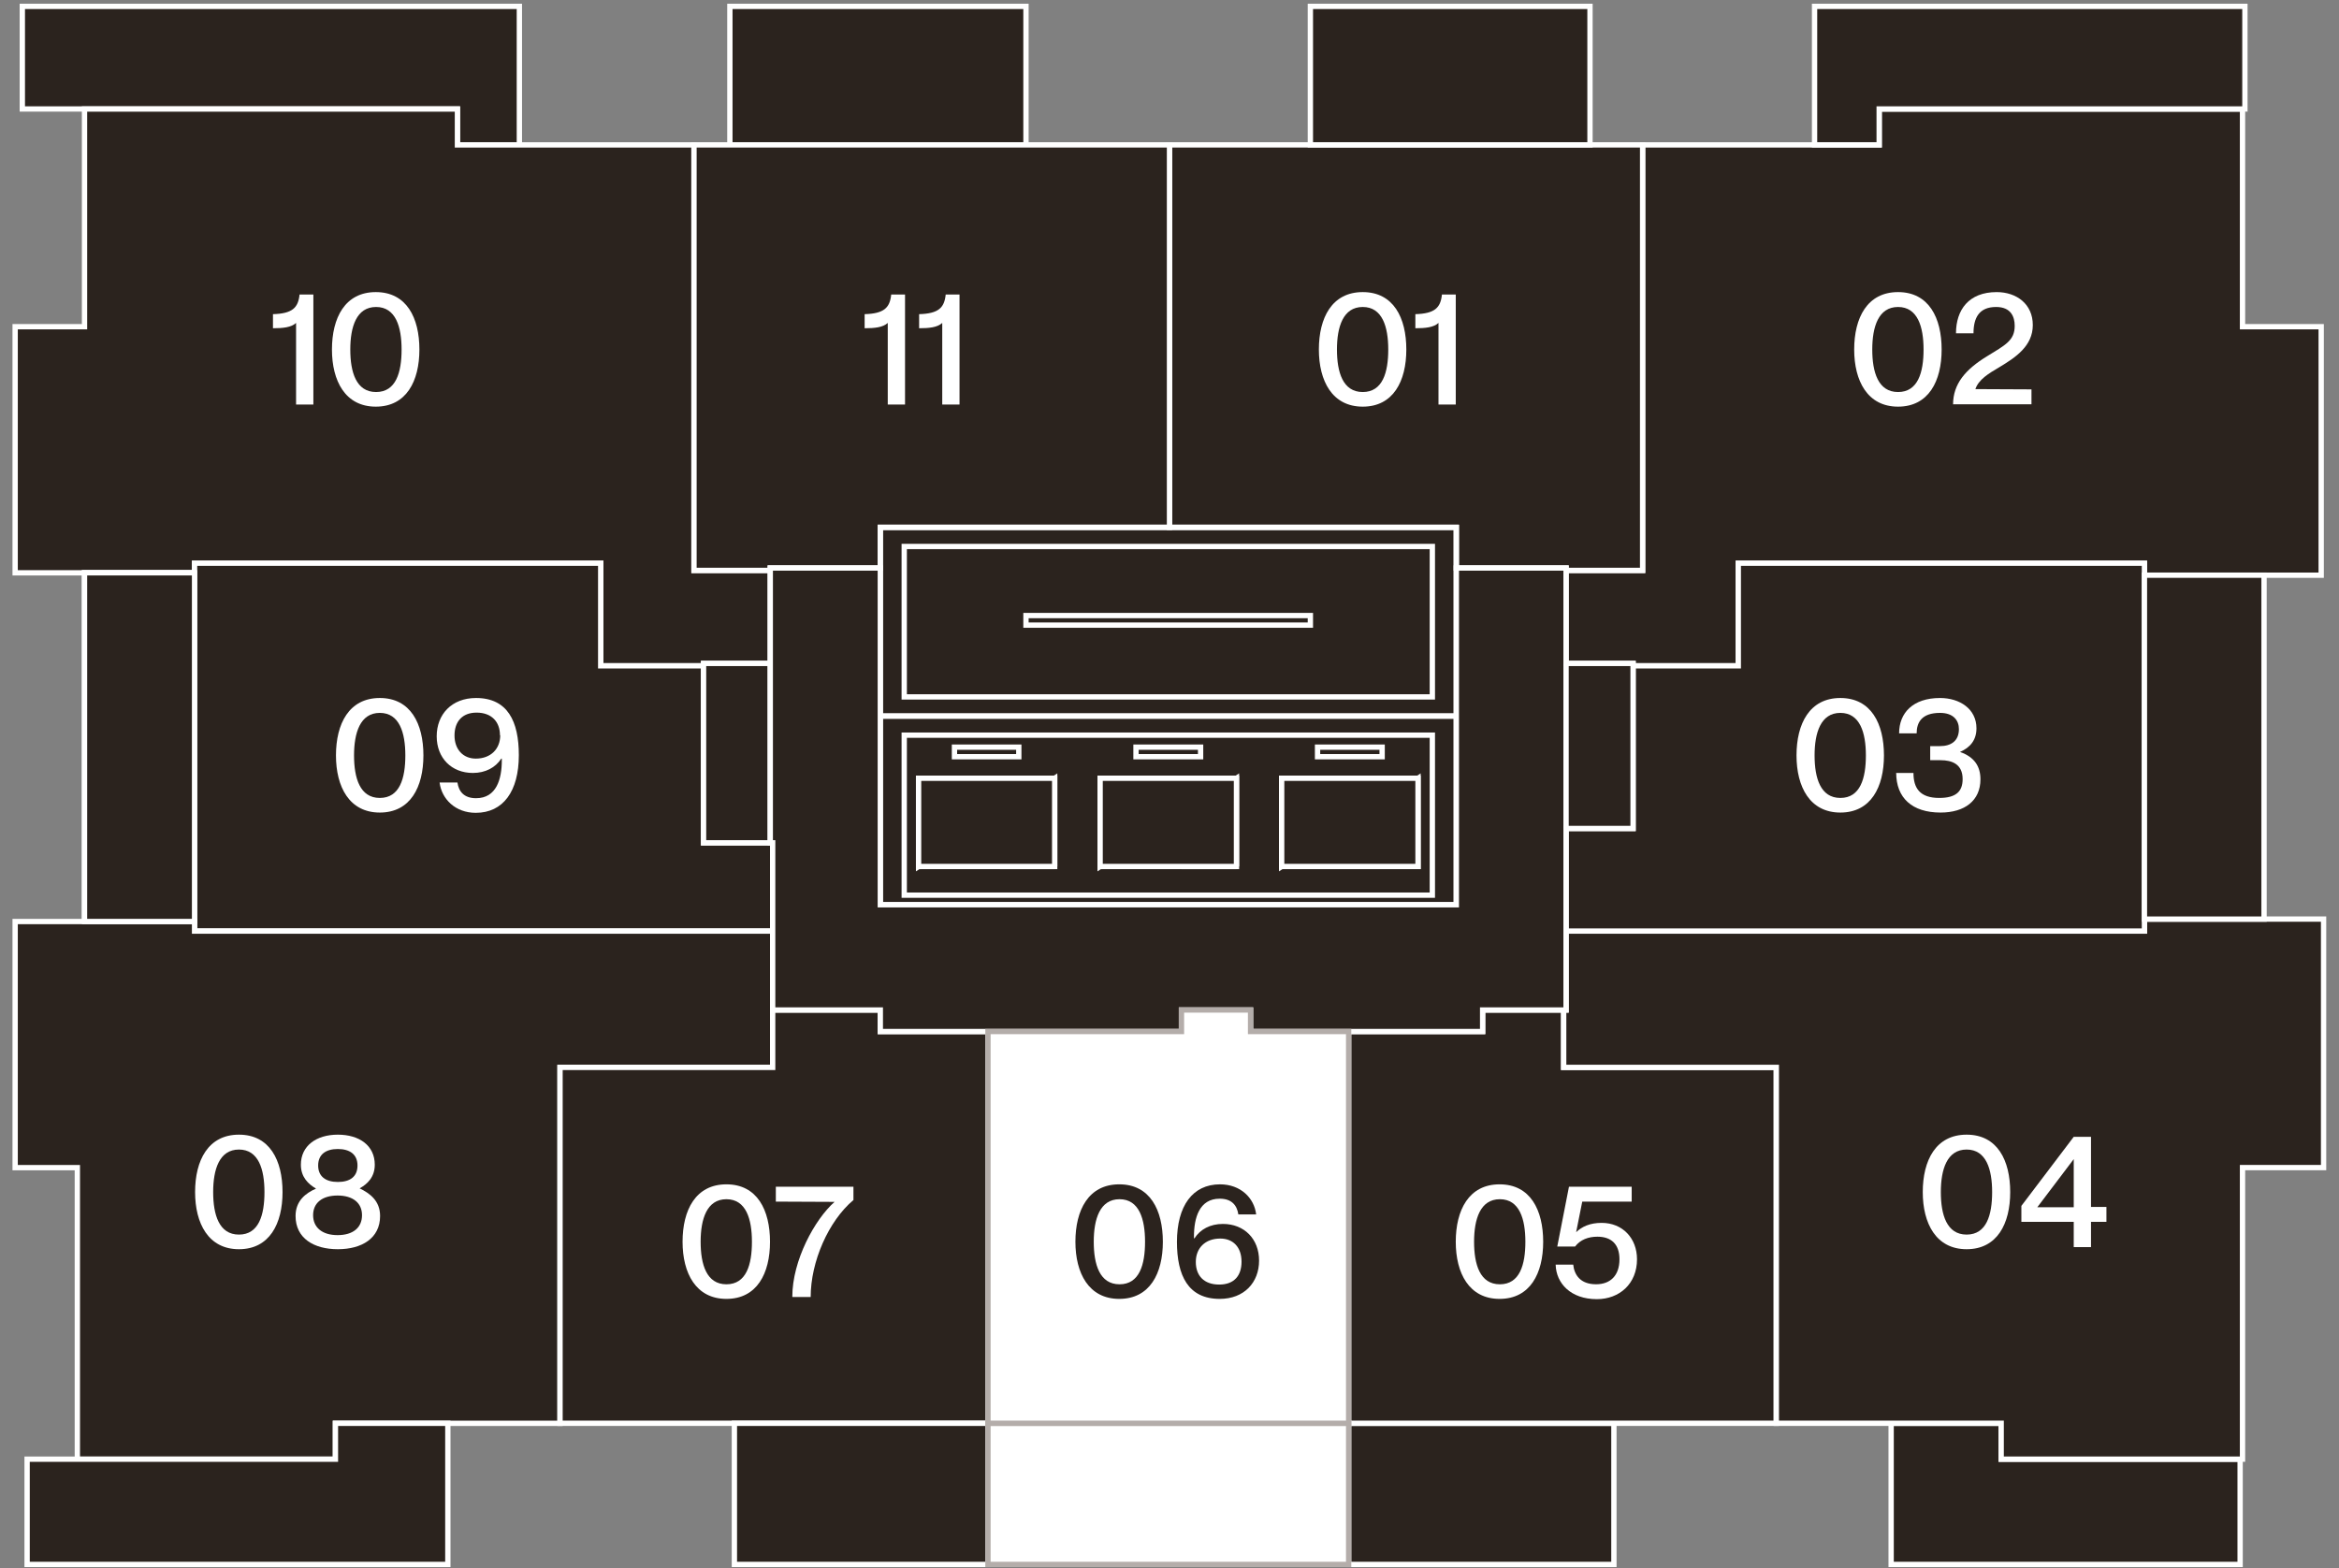
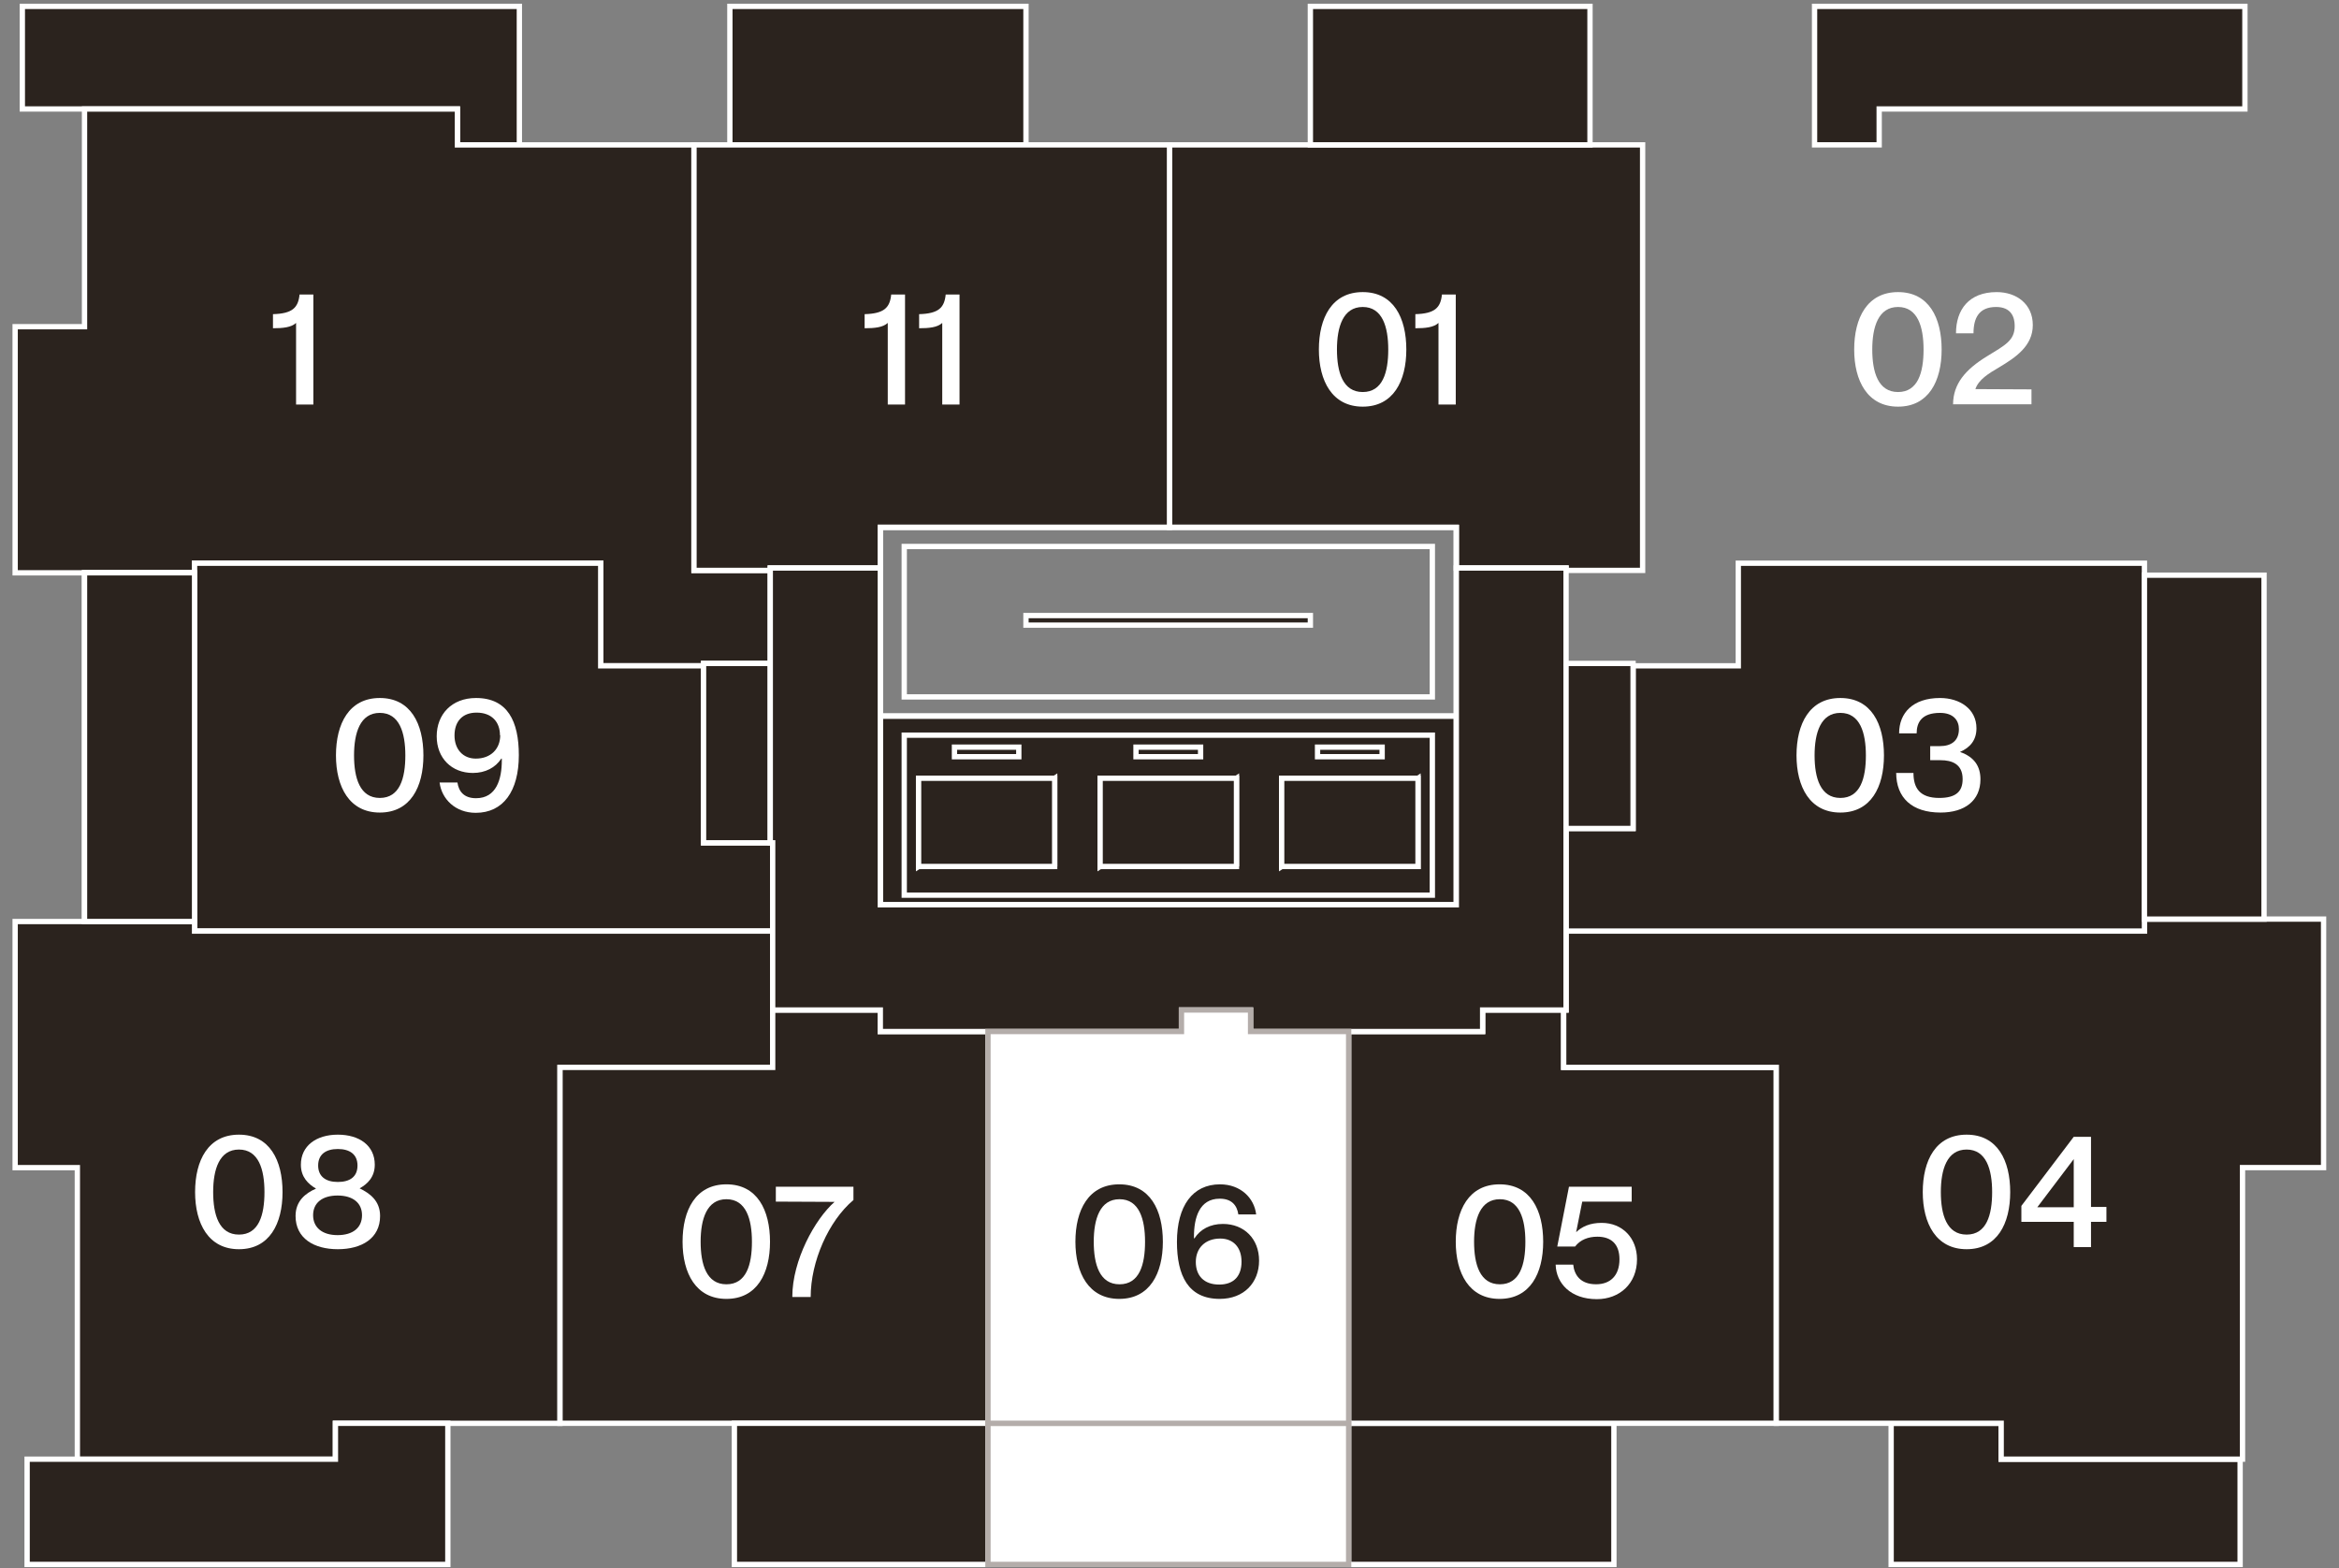
<svg xmlns="http://www.w3.org/2000/svg" width="88" height="59" viewBox="0 0 88 59" fill="none">
  <rect x="0" y="0" width="88" height="59" fill="#808080" stroke="none" />
-   <path d="M85.18 34.58V21.64H87.33V12.29H84.37V4.1H84.46V0.24H68.27V5.45H61.8H59.82V0.24H49.3V5.45H44H38.6V0.24H27.46V5.45H26.11H19.54V0.24H0.84V4.1H3.18V12.29H0.57V21.55H3.18V34.67H1.56H0.57V43.93H2.91V54.9H1.02V58.86H16.85V54.9V53.55H21.07H27.64V58.86H37.17H50.74H60.72V53.55H66.84H71.15V58.86H84.28V54.9H84.37V43.93H87.42V34.58H85.18Z" fill="#2B231E" />
  <path d="M34.02 20.561H53.889V26.221H34.02V20.561Z" stroke="white" stroke-width="0.2" stroke-miterlimit="10" />
-   <path d="M87.33 12.292H84.37V4.102H70.7V5.452H61.8V21.462H58.92V24.962H61.44V25.052H65.4V21.192H80.68V21.642H87.33V12.292Z" fill="#2B231E" stroke="white" stroke-width="0.2" stroke-miterlimit="10" />
  <path d="M61.8 5.451H44V19.841H54.79V21.371H58.92V21.461H61.8V5.451Z" fill="#2B231E" stroke="white" stroke-width="0.2" stroke-miterlimit="10" />
  <path d="M84.46 0.24H68.269V5.45H70.7V4.1H84.46V0.24Z" fill="#2B231E" stroke="white" stroke-width="0.2" stroke-miterlimit="10" />
  <path d="M59.82 0.24H49.3V5.45H59.82V0.24Z" fill="#2B231E" stroke="white" stroke-width="0.2" stroke-miterlimit="10" />
  <path d="M38.6 0.24H27.46V5.45H38.6V0.24Z" fill="#2B231E" stroke="white" stroke-width="0.2" stroke-miterlimit="10" />
  <path d="M19.54 0.24H0.84V4.1H3.18H17.21V5.45H19.54V0.24Z" fill="#2B231E" stroke="white" stroke-width="0.2" stroke-miterlimit="10" />
  <path d="M26.11 5.452H17.21V4.102H3.18V12.292H0.57V21.552H7.32V21.192H22.6V25.052H26.47V24.962H28.98V21.462H26.11V12.472V5.452Z" fill="#2B231E" stroke="white" stroke-width="0.2" stroke-miterlimit="10" />
  <path d="M44 5.451H26.11V12.471V21.461H28.98V21.371H33.12V19.841H44V5.451Z" fill="#2B231E" stroke="white" stroke-width="0.2" stroke-miterlimit="10" />
  <path d="M7.32 21.551H3.18V34.671H7.32V21.551Z" fill="#2B231E" stroke="white" stroke-width="0.2" stroke-miterlimit="10" />
  <path d="M26.47 25.051H22.6V21.191H7.32V21.551V34.671V35.031H29.07V31.711H26.47V25.051Z" fill="#2B231E" stroke="white" stroke-width="0.2" stroke-miterlimit="10" />
  <path d="M28.98 24.961H26.47V25.051V31.711H28.98V24.961Z" fill="#2B231E" stroke="white" stroke-width="0.2" stroke-miterlimit="10" />
  <path d="M21.07 40.162H29.07V35.032H7.32V34.672H1.56H0.57V43.932H2.91V54.902H12.62V53.552H21.07V40.162Z" fill="#2B231E" stroke="white" stroke-width="0.2" stroke-miterlimit="10" />
  <path d="M16.849 53.551H12.62V54.901H2.91H1.02V58.861H16.849V53.551Z" fill="#2B231E" stroke="white" stroke-width="0.2" stroke-miterlimit="10" />
  <path d="M37.17 38.81H33.12V38H29.07V40.16H21.07V53.55H37.17V38.81Z" fill="#2B231E" stroke="white" stroke-width="0.2" stroke-miterlimit="10" />
  <path d="M60.72 53.551H50.74V58.861H60.72V53.551Z" fill="#2B231E" stroke="white" stroke-width="0.2" stroke-miterlimit="10" />
  <path d="M37.17 53.551H27.63V58.861H37.17V53.551Z" fill="#2B231E" stroke="white" stroke-width="0.2" stroke-miterlimit="10" />
  <path d="M66.83 40.16H58.83V38H55.78V38.81H50.74V53.55H60.72H66.83V40.16Z" fill="#2B231E" stroke="white" stroke-width="0.2" stroke-miterlimit="10" />
  <path d="M84.28 54.901H75.29V53.551H71.15V58.861H84.28V54.901Z" fill="#2B231E" stroke="white" stroke-width="0.2" stroke-miterlimit="10" />
  <path d="M84.37 43.93H87.42V34.58H80.68V35.03H58.92V38H58.83V40.16H66.83V53.55H75.29V54.9H84.28H84.37V43.93Z" fill="#2B231E" stroke="white" stroke-width="0.2" stroke-miterlimit="10" />
  <path d="M80.68 21.641V21.191H65.4V25.051H61.44V31.171H58.92V35.031H80.68V34.581V21.641Z" fill="#2B231E" stroke="white" stroke-width="0.2" stroke-miterlimit="10" />
  <path d="M85.18 21.641H80.68V34.581H85.18V21.641Z" fill="#2B231E" stroke="white" stroke-width="0.2" stroke-miterlimit="10" />
  <path d="M7.32 21.551H3.18V34.671H7.32V21.551Z" fill="#2B231E" stroke="white" stroke-width="0.2" stroke-miterlimit="10" />
  <path d="M54.79 26.941H33.12V34.041H54.79V26.941Z" fill="#2B231E" stroke="white" stroke-width="0.2" stroke-miterlimit="10" />
  <path d="M54.79 19.842H44H33.12V21.372V26.942H54.79V19.842Z" stroke="white" stroke-width="0.2" stroke-miterlimit="10" />
  <path d="M33.12 26.941V21.371H28.98V21.461V24.961V31.711H29.07V35.031V38.001H33.12V38.811H37.17H44.45V38.001H47.05V38.811H50.74H55.781V38.001H58.831H58.92V35.031V31.171H61.441V25.051V24.961H58.92V21.461V21.371H54.791V26.941V34.041H33.12V26.941Z" fill="#2B231E" stroke="white" stroke-width="0.2" stroke-miterlimit="10" />
  <path d="M34.02 27.66H53.889V33.68H34.02V27.66Z" fill="#2B231E" stroke="white" stroke-width="0.2" stroke-miterlimit="10" />
  <path d="M45.17 28.471H42.74V28.111H45.17V28.471Z" fill="#2B231E" stroke="white" stroke-width="0.2" stroke-miterlimit="10" />
  <path d="M41.39 29.281L46.52 32.601" stroke="white" stroke-width="0.2" stroke-miterlimit="10" />
  <path d="M46.52 32.601V29.281L41.39 32.601V29.281H46.52" fill="#2B231E" />
  <path d="M46.52 32.601V29.281L41.39 32.601V29.281H46.52" stroke="white" stroke-width="0.2" stroke-miterlimit="10" />
  <path d="M41.39 32.602H41.48" stroke="white" stroke-width="0.2" stroke-miterlimit="10" />
  <path d="M44.45 32.602H46.52" stroke="white" stroke-width="0.2" stroke-miterlimit="10" />
  <path d="M46.431 32.512H41.48" stroke="white" stroke-width="0.2" stroke-miterlimit="10" />
  <path d="M46.431 32.511V29.371H41.48V32.511" fill="#2B231E" />
  <path d="M46.431 32.511V29.371H41.48V32.511" stroke="white" stroke-width="0.2" stroke-miterlimit="10" />
  <path d="M41.39 29.281V32.601H46.52V29.281H41.39Z" fill="#2B231E" stroke="white" stroke-width="0.2" stroke-miterlimit="10" />
  <path d="M38.33 28.471H35.91V28.111H38.33V28.471Z" fill="#2B231E" stroke="white" stroke-width="0.2" stroke-miterlimit="10" />
  <path d="M34.56 29.281L39.68 32.601" stroke="white" stroke-width="0.2" stroke-miterlimit="10" />
  <path d="M39.68 32.601V29.281L34.56 32.601V29.281H39.68" fill="#2B231E" />
  <path d="M39.68 32.601V29.281L34.56 32.601V29.281H39.68" stroke="white" stroke-width="0.2" stroke-miterlimit="10" />
  <path d="M34.56 32.602H34.65" stroke="white" stroke-width="0.2" stroke-miterlimit="10" />
  <path d="M37.61 32.602H39.68" stroke="white" stroke-width="0.2" stroke-miterlimit="10" />
  <path d="M39.59 32.512H34.65" stroke="white" stroke-width="0.2" stroke-miterlimit="10" />
  <path d="M39.59 32.511V29.371H34.65V32.511" fill="#2B231E" />
  <path d="M39.59 32.511V29.371H34.65V32.511" stroke="white" stroke-width="0.2" stroke-miterlimit="10" />
  <path d="M34.56 29.281V32.601H39.68V29.281H34.56Z" fill="#2B231E" stroke="white" stroke-width="0.2" stroke-miterlimit="10" />
  <path d="M52 28.471H49.57V28.111H52V28.471Z" fill="#2B231E" stroke="white" stroke-width="0.2" stroke-miterlimit="10" />
  <path d="M48.22 29.281L53.35 32.601" stroke="white" stroke-width="0.2" stroke-miterlimit="10" />
  <path d="M51.28 32.601H53.35V29.281L48.22 32.601V29.281H53.35" fill="#2B231E" />
  <path d="M51.28 32.601H53.35V29.281L48.22 32.601V29.281H53.35" stroke="white" stroke-width="0.2" stroke-miterlimit="10" />
  <path d="M53.26 32.512H48.31" stroke="white" stroke-width="0.2" stroke-miterlimit="10" />
-   <path d="M53.26 32.511V29.371H48.31V32.511" fill="#2B231E" />
  <path d="M53.26 32.511V29.371H48.31V32.511" stroke="white" stroke-width="0.2" stroke-miterlimit="10" />
  <path d="M48.22 29.281V32.601H53.35V29.281H48.22Z" fill="#2B231E" stroke="white" stroke-width="0.2" stroke-miterlimit="10" />
  <path d="M58.92 31.171V24.961" stroke="white" stroke-width="0.2" stroke-miterlimit="10" />
  <path d="M38.6 23.16H49.3V23.52H38.6V23.16Z" fill="#2B231E" stroke="white" stroke-width="0.2" stroke-miterlimit="10" />
  <path d="M50.74 53.551H37.17V58.861H50.74V53.551Z" fill="white" stroke="#B4ADAA" stroke-width="0.2" stroke-miterlimit="10" />
  <path d="M50.74 38.81H47.05V38H44.45V38.81H37.17V53.55H50.74V38.81Z" fill="white" stroke="#B4ADAA" stroke-width="0.2" stroke-miterlimit="10" />
  <path d="M40.46 46.721C40.46 45.531 40.95 44.56 42.11 44.56C43.27 44.56 43.75 45.531 43.75 46.721C43.75 47.91 43.26 48.87 42.11 48.87C40.96 48.87 40.46 47.901 40.46 46.721ZM43.08 46.721C43.08 45.87 42.86 45.12 42.12 45.12C41.38 45.12 41.15 45.87 41.15 46.721C41.15 47.571 41.37 48.321 42.12 48.321C42.87 48.321 43.08 47.581 43.08 46.721Z" fill="#2B231E" />
  <path d="M44.28 46.73C44.28 45.37 44.87 44.56 45.9 44.56C46.68 44.56 47.19 45.081 47.26 45.691H46.59C46.54 45.351 46.34 45.1 45.89 45.1C45.12 45.1 44.92 45.821 44.92 46.531V46.591H44.94C45.16 46.251 45.53 46.05 46.01 46.05C46.81 46.05 47.37 46.611 47.37 47.431C47.37 48.251 46.81 48.87 45.89 48.87C44.7 48.87 44.28 47.99 44.28 46.721V46.73ZM46.71 47.471C46.71 46.92 46.39 46.6 45.91 46.6C45.34 46.6 44.99 46.961 44.99 47.48C44.99 48.001 45.3 48.331 45.87 48.331C46.44 48.331 46.71 47.99 46.71 47.471Z" fill="#2B231E" />
  <path d="M49.62 13.15C49.62 11.96 50.11 10.99 51.27 10.99C52.43 10.99 52.91 11.96 52.91 13.15C52.91 14.34 52.42 15.3 51.27 15.3C50.12 15.3 49.62 14.33 49.62 13.15ZM52.23 13.15C52.23 12.3 52.01 11.55 51.27 11.55C50.53 11.55 50.3 12.3 50.3 13.15C50.3 14 50.52 14.75 51.27 14.75C52.02 14.75 52.23 14.01 52.23 13.15Z" fill="white" />
  <path d="M54.12 12.15C53.94 12.32 53.62 12.35 53.25 12.35V11.82C53.98 11.8 54.2 11.58 54.25 11.08H54.77V15.22H54.12V12.14V12.15Z" fill="white" />
  <path d="M33.4 12.15C33.22 12.32 32.9 12.35 32.53 12.35V11.82C33.26 11.8 33.48 11.58 33.53 11.08H34.05V15.22H33.4V12.14V12.15Z" fill="white" />
  <path d="M35.45 12.15C35.27 12.32 34.95 12.35 34.58 12.35V11.82C35.31 11.8 35.53 11.58 35.58 11.08H36.1V15.22H35.45V12.14V12.15Z" fill="white" />
  <path d="M11.139 12.15C10.96 12.32 10.639 12.35 10.27 12.35V11.82C10.999 11.8 11.22 11.58 11.27 11.08H11.79V15.22H11.139V12.14V12.15Z" fill="white" />
-   <path d="M12.489 13.15C12.489 11.96 12.979 10.99 14.139 10.99C15.299 10.99 15.779 11.96 15.779 13.15C15.779 14.34 15.289 15.3 14.139 15.3C12.989 15.3 12.489 14.33 12.489 13.15ZM15.109 13.15C15.109 12.3 14.889 11.55 14.149 11.55C13.409 11.55 13.179 12.3 13.179 13.15C13.179 14 13.399 14.75 14.149 14.75C14.899 14.75 15.109 14.01 15.109 13.15Z" fill="white" />
  <path d="M69.76 13.15C69.76 11.96 70.25 10.99 71.41 10.99C72.57 10.99 73.05 11.96 73.05 13.15C73.05 14.34 72.56 15.3 71.41 15.3C70.26 15.3 69.76 14.33 69.76 13.15ZM72.37 13.15C72.37 12.3 72.15 11.55 71.41 11.55C70.67 11.55 70.44 12.3 70.44 13.15C70.44 14 70.66 14.75 71.41 14.75C72.16 14.75 72.37 14.01 72.37 13.15Z" fill="white" />
  <path d="M73.48 15.22C73.48 14.44 73.95 13.9 74.749 13.41C75.45 12.98 75.799 12.81 75.799 12.26C75.799 11.92 75.659 11.55 75.1 11.55C74.45 11.55 74.249 11.97 74.249 12.54H73.59C73.59 11.66 74.07 10.99 75.12 10.99C75.87 10.99 76.48 11.44 76.48 12.23C76.48 13.02 75.829 13.45 75.23 13.81C74.82 14.05 74.439 14.28 74.32 14.64L76.43 14.65V15.21H73.49L73.48 15.22Z" fill="white" />
  <path d="M67.59 28.422C67.59 27.232 68.08 26.262 69.24 26.262C70.4 26.262 70.88 27.232 70.88 28.422C70.88 29.612 70.39 30.572 69.24 30.572C68.09 30.572 67.59 29.602 67.59 28.422ZM70.2 28.422C70.2 27.572 69.98 26.822 69.24 26.822C68.5 26.822 68.27 27.572 68.27 28.422C68.27 29.272 68.49 30.022 69.24 30.022C69.99 30.022 70.2 29.282 70.2 28.422Z" fill="white" />
  <path d="M71.33 29.082H71.99C71.99 29.652 72.23 30.022 72.96 30.022C73.61 30.022 73.84 29.762 73.84 29.312C73.84 28.742 73.43 28.602 73.01 28.602H72.62V28.072H72.99C73.4 28.072 73.7 27.882 73.7 27.432C73.7 27.112 73.5 26.822 72.99 26.822C72.29 26.822 72.11 27.192 72.11 27.592H71.45C71.45 26.822 71.97 26.262 72.99 26.262C73.73 26.262 74.36 26.672 74.36 27.402C74.36 27.842 74.13 28.122 73.74 28.292C74.29 28.482 74.51 28.842 74.51 29.322C74.51 30.122 73.92 30.572 73.01 30.572C71.94 30.572 71.34 30.022 71.34 29.072L71.33 29.082Z" fill="white" />
  <path d="M12.64 28.422C12.64 27.232 13.13 26.262 14.29 26.262C15.45 26.262 15.93 27.232 15.93 28.422C15.93 29.612 15.44 30.572 14.29 30.572C13.14 30.572 12.64 29.602 12.64 28.422ZM15.25 28.422C15.25 27.572 15.03 26.822 14.29 26.822C13.55 26.822 13.32 27.572 13.32 28.422C13.32 29.272 13.54 30.022 14.29 30.022C15.04 30.022 15.25 29.282 15.25 28.422Z" fill="white" />
  <path d="M16.54 29.442H17.21C17.26 29.782 17.46 30.032 17.91 30.032C18.68 30.032 18.88 29.312 18.88 28.602V28.542H18.86C18.64 28.882 18.26 29.082 17.79 29.082C16.99 29.082 16.43 28.522 16.43 27.702C16.43 26.882 16.99 26.262 17.91 26.262C19.1 26.262 19.52 27.142 19.52 28.412C19.52 29.772 18.93 30.582 17.9 30.582C17.13 30.582 16.62 30.062 16.54 29.452V29.442ZM18.81 27.662C18.81 27.162 18.5 26.812 17.93 26.812C17.39 26.812 17.1 27.152 17.1 27.672C17.1 28.192 17.42 28.542 17.9 28.542C18.46 28.542 18.82 28.182 18.82 27.662H18.81Z" fill="white" />
  <path d="M72.34 44.851C72.34 43.661 72.83 42.691 73.99 42.691C75.15 42.691 75.63 43.661 75.63 44.851C75.63 46.041 75.14 47.001 73.99 47.001C72.84 47.001 72.34 46.031 72.34 44.851ZM74.95 44.851C74.95 44.001 74.73 43.251 73.99 43.251C73.25 43.251 73.02 44.001 73.02 44.851C73.02 45.701 73.24 46.451 73.99 46.451C74.74 46.451 74.95 45.711 74.95 44.851Z" fill="white" />
  <path d="M78.02 46.921V45.971H76.05V45.371L78.02 42.772H78.67V45.411H79.25V45.971H78.67V46.921H78.02ZM76.65 45.421H78.02V43.611L76.65 45.421Z" fill="white" />
  <path d="M54.77 46.721C54.77 45.531 55.26 44.56 56.419 44.56C57.58 44.56 58.059 45.531 58.059 46.721C58.059 47.91 57.569 48.87 56.419 48.87C55.27 48.87 54.77 47.901 54.77 46.721ZM57.389 46.721C57.389 45.87 57.169 45.12 56.429 45.12C55.69 45.12 55.459 45.87 55.459 46.721C55.459 47.571 55.679 48.321 56.429 48.321C57.179 48.321 57.389 47.581 57.389 46.721Z" fill="white" />
  <path d="M58.529 47.58H59.189C59.229 47.96 59.449 48.32 60.049 48.32C60.579 48.32 60.929 48 60.929 47.38C60.929 46.8 60.609 46.53 60.099 46.53C59.759 46.53 59.459 46.64 59.259 46.9H58.589L59.029 44.65H61.389V45.21H59.529L59.299 46.36C59.519 46.15 59.819 46.01 60.259 46.01C61.049 46.01 61.589 46.59 61.589 47.38C61.589 48.3 60.929 48.88 60.079 48.88C59.089 48.88 58.549 48.28 58.529 47.59V47.58Z" fill="white" />
  <path d="M25.68 46.721C25.68 45.531 26.17 44.56 27.33 44.56C28.49 44.56 28.97 45.531 28.97 46.721C28.97 47.91 28.48 48.87 27.33 48.87C26.18 48.87 25.68 47.901 25.68 46.721ZM28.29 46.721C28.29 45.87 28.07 45.12 27.33 45.12C26.59 45.12 26.36 45.87 26.36 46.721C26.36 47.571 26.58 48.321 27.33 48.321C28.08 48.321 28.29 47.581 28.29 46.721Z" fill="white" />
  <path d="M29.809 48.79C29.809 47.42 30.659 45.87 31.399 45.22L29.189 45.21V44.65H32.109V45.15C31.169 45.94 30.5 47.47 30.5 48.8H29.82L29.809 48.79Z" fill="white" />
  <path d="M7.34 44.851C7.34 43.661 7.83 42.691 8.99 42.691C10.15 42.691 10.63 43.661 10.63 44.851C10.63 46.041 10.14 47.001 8.99 47.001C7.84 47.001 7.34 46.031 7.34 44.851ZM9.95 44.851C9.95 44.001 9.73 43.251 8.99 43.251C8.25 43.251 8.02 44.001 8.02 44.851C8.02 45.701 8.24 46.451 8.99 46.451C9.74 46.451 9.95 45.711 9.95 44.851Z" fill="white" />
  <path d="M11.12 45.751C11.12 45.181 11.5 44.891 11.89 44.721C11.6 44.551 11.32 44.291 11.32 43.821C11.32 43.111 11.9 42.691 12.71 42.691C13.52 42.691 14.1 43.101 14.1 43.821C14.1 44.291 13.82 44.551 13.53 44.711C13.92 44.901 14.3 45.181 14.3 45.751C14.3 46.591 13.61 47.001 12.71 47.001C11.81 47.001 11.12 46.591 11.12 45.751ZM13.62 45.721C13.62 45.261 13.28 44.981 12.7 44.981C12.12 44.981 11.78 45.261 11.78 45.721C11.78 46.181 12.12 46.471 12.7 46.471C13.28 46.471 13.62 46.191 13.62 45.721ZM13.45 43.851C13.45 43.441 13.17 43.231 12.71 43.231C12.25 43.231 11.97 43.441 11.97 43.851C11.97 44.261 12.25 44.471 12.71 44.471C13.17 44.471 13.45 44.271 13.45 43.851Z" fill="white" />
</svg>